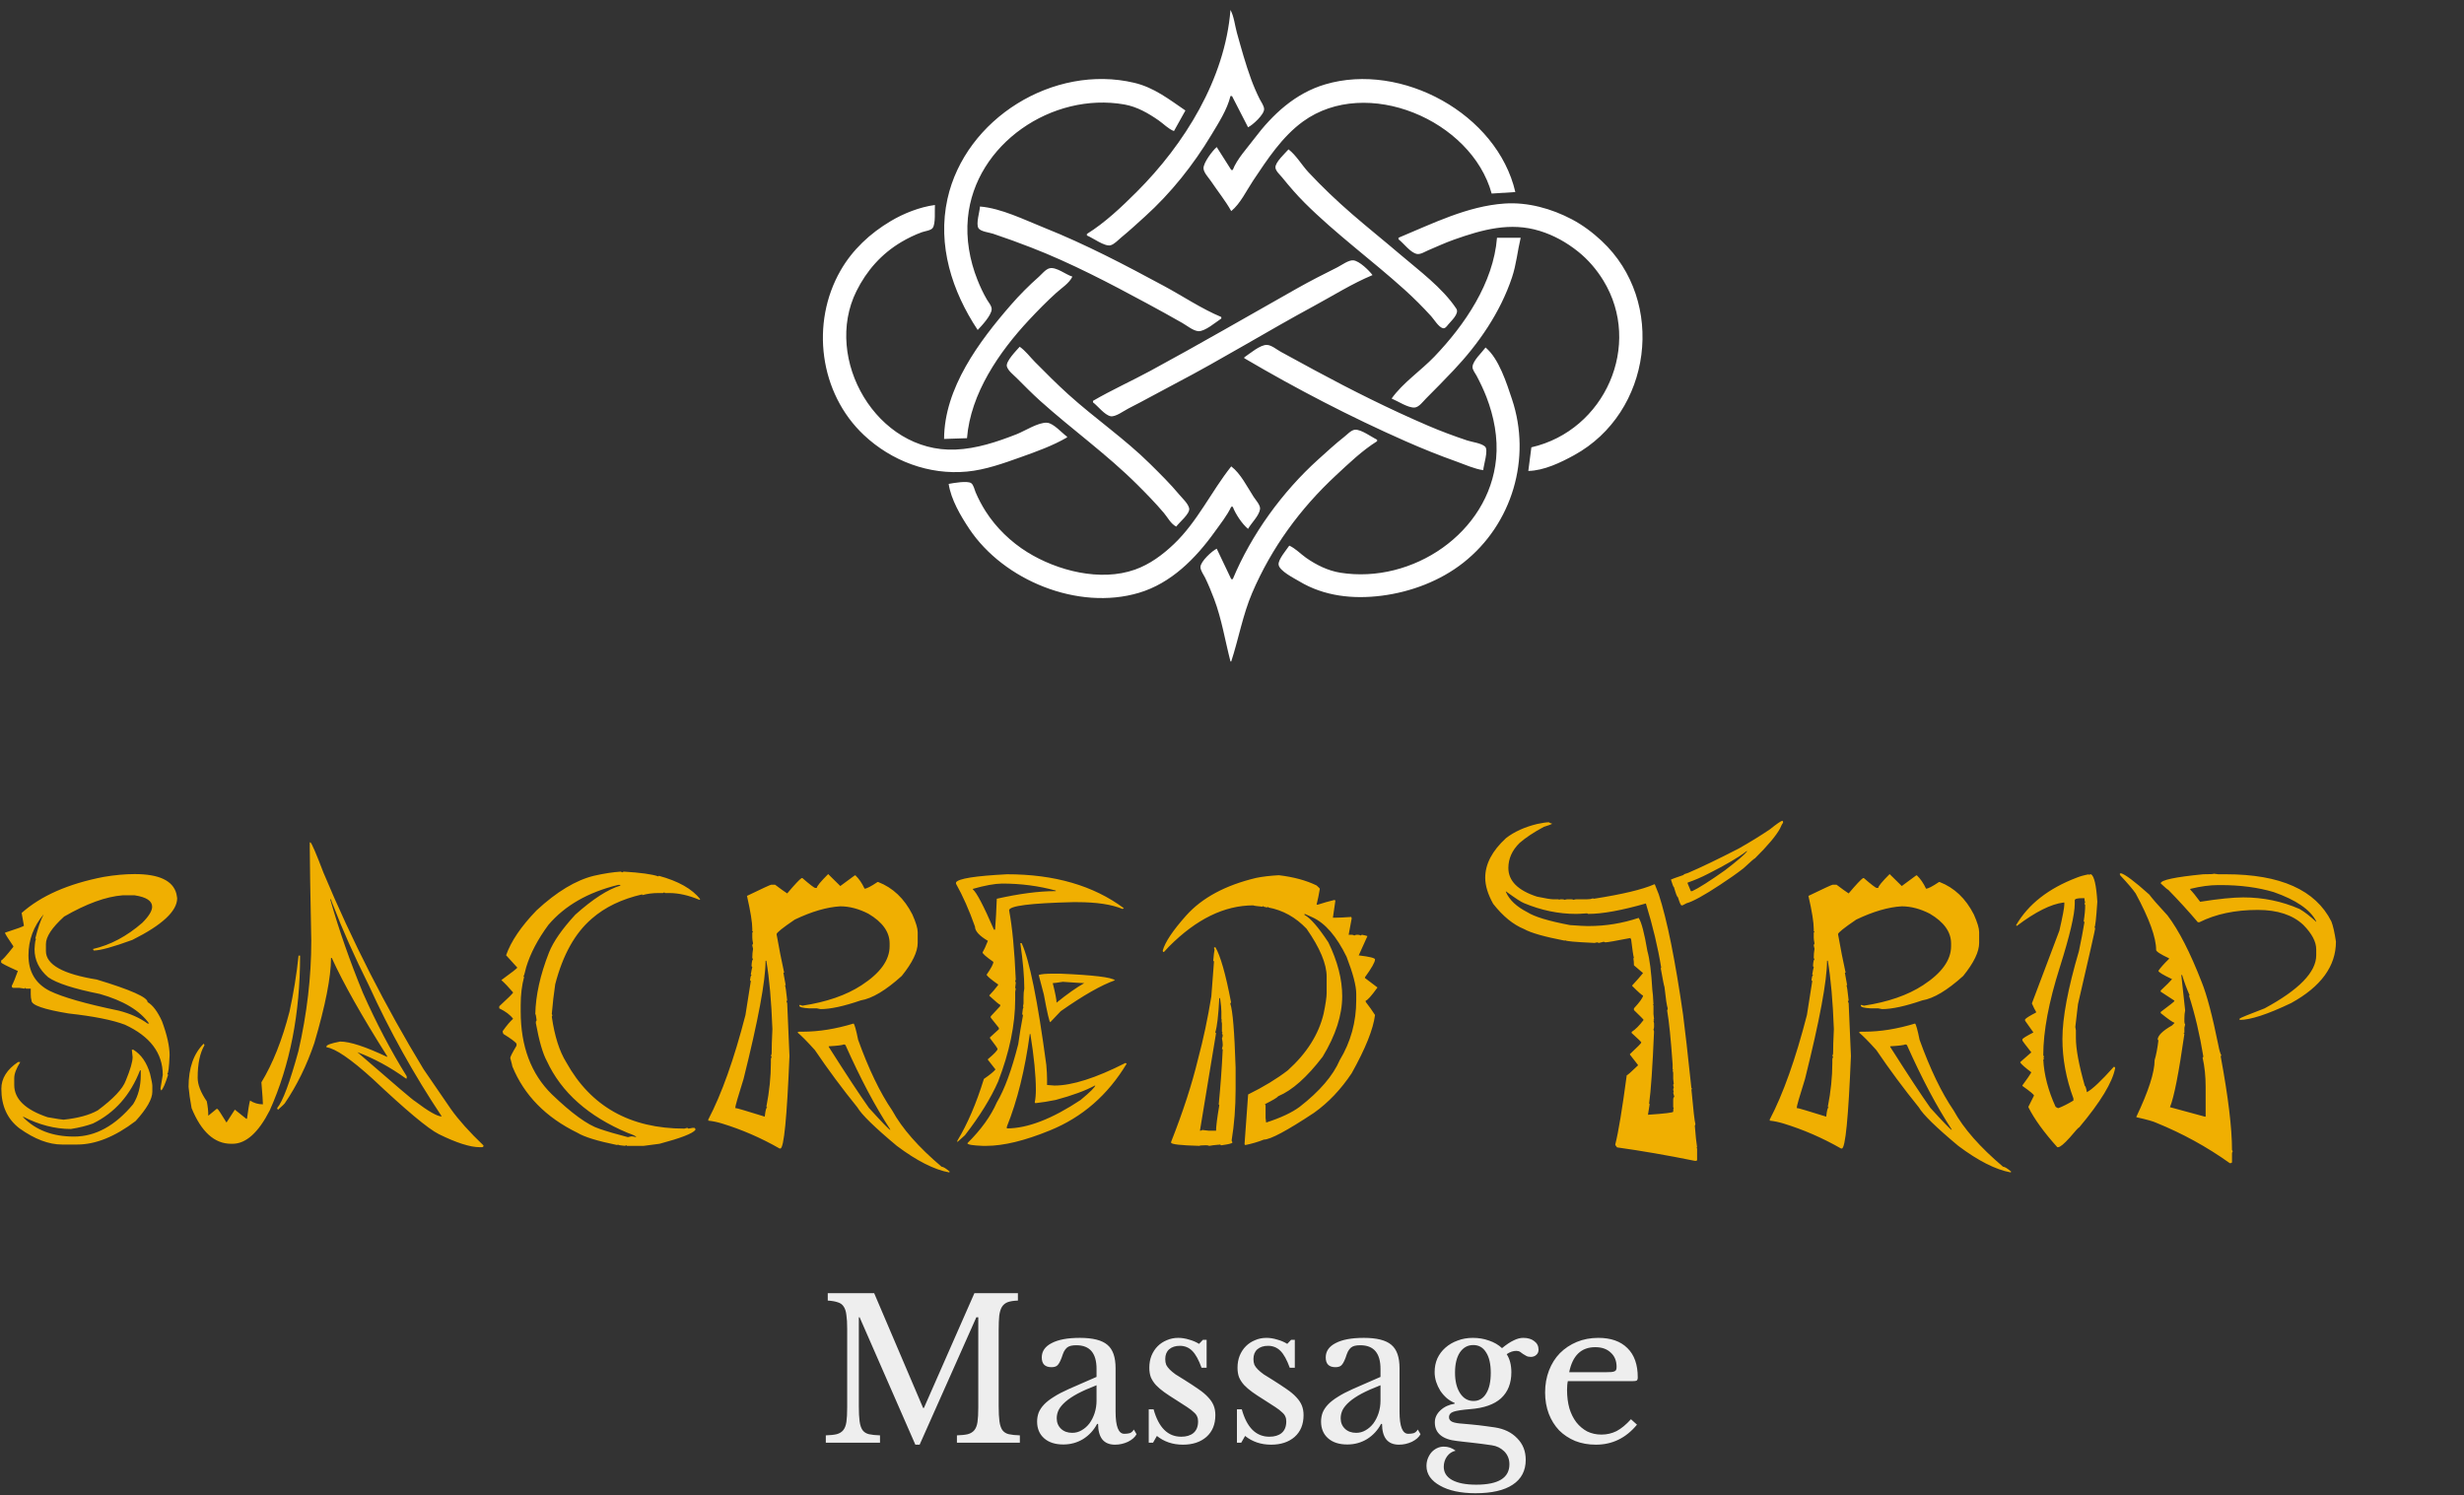
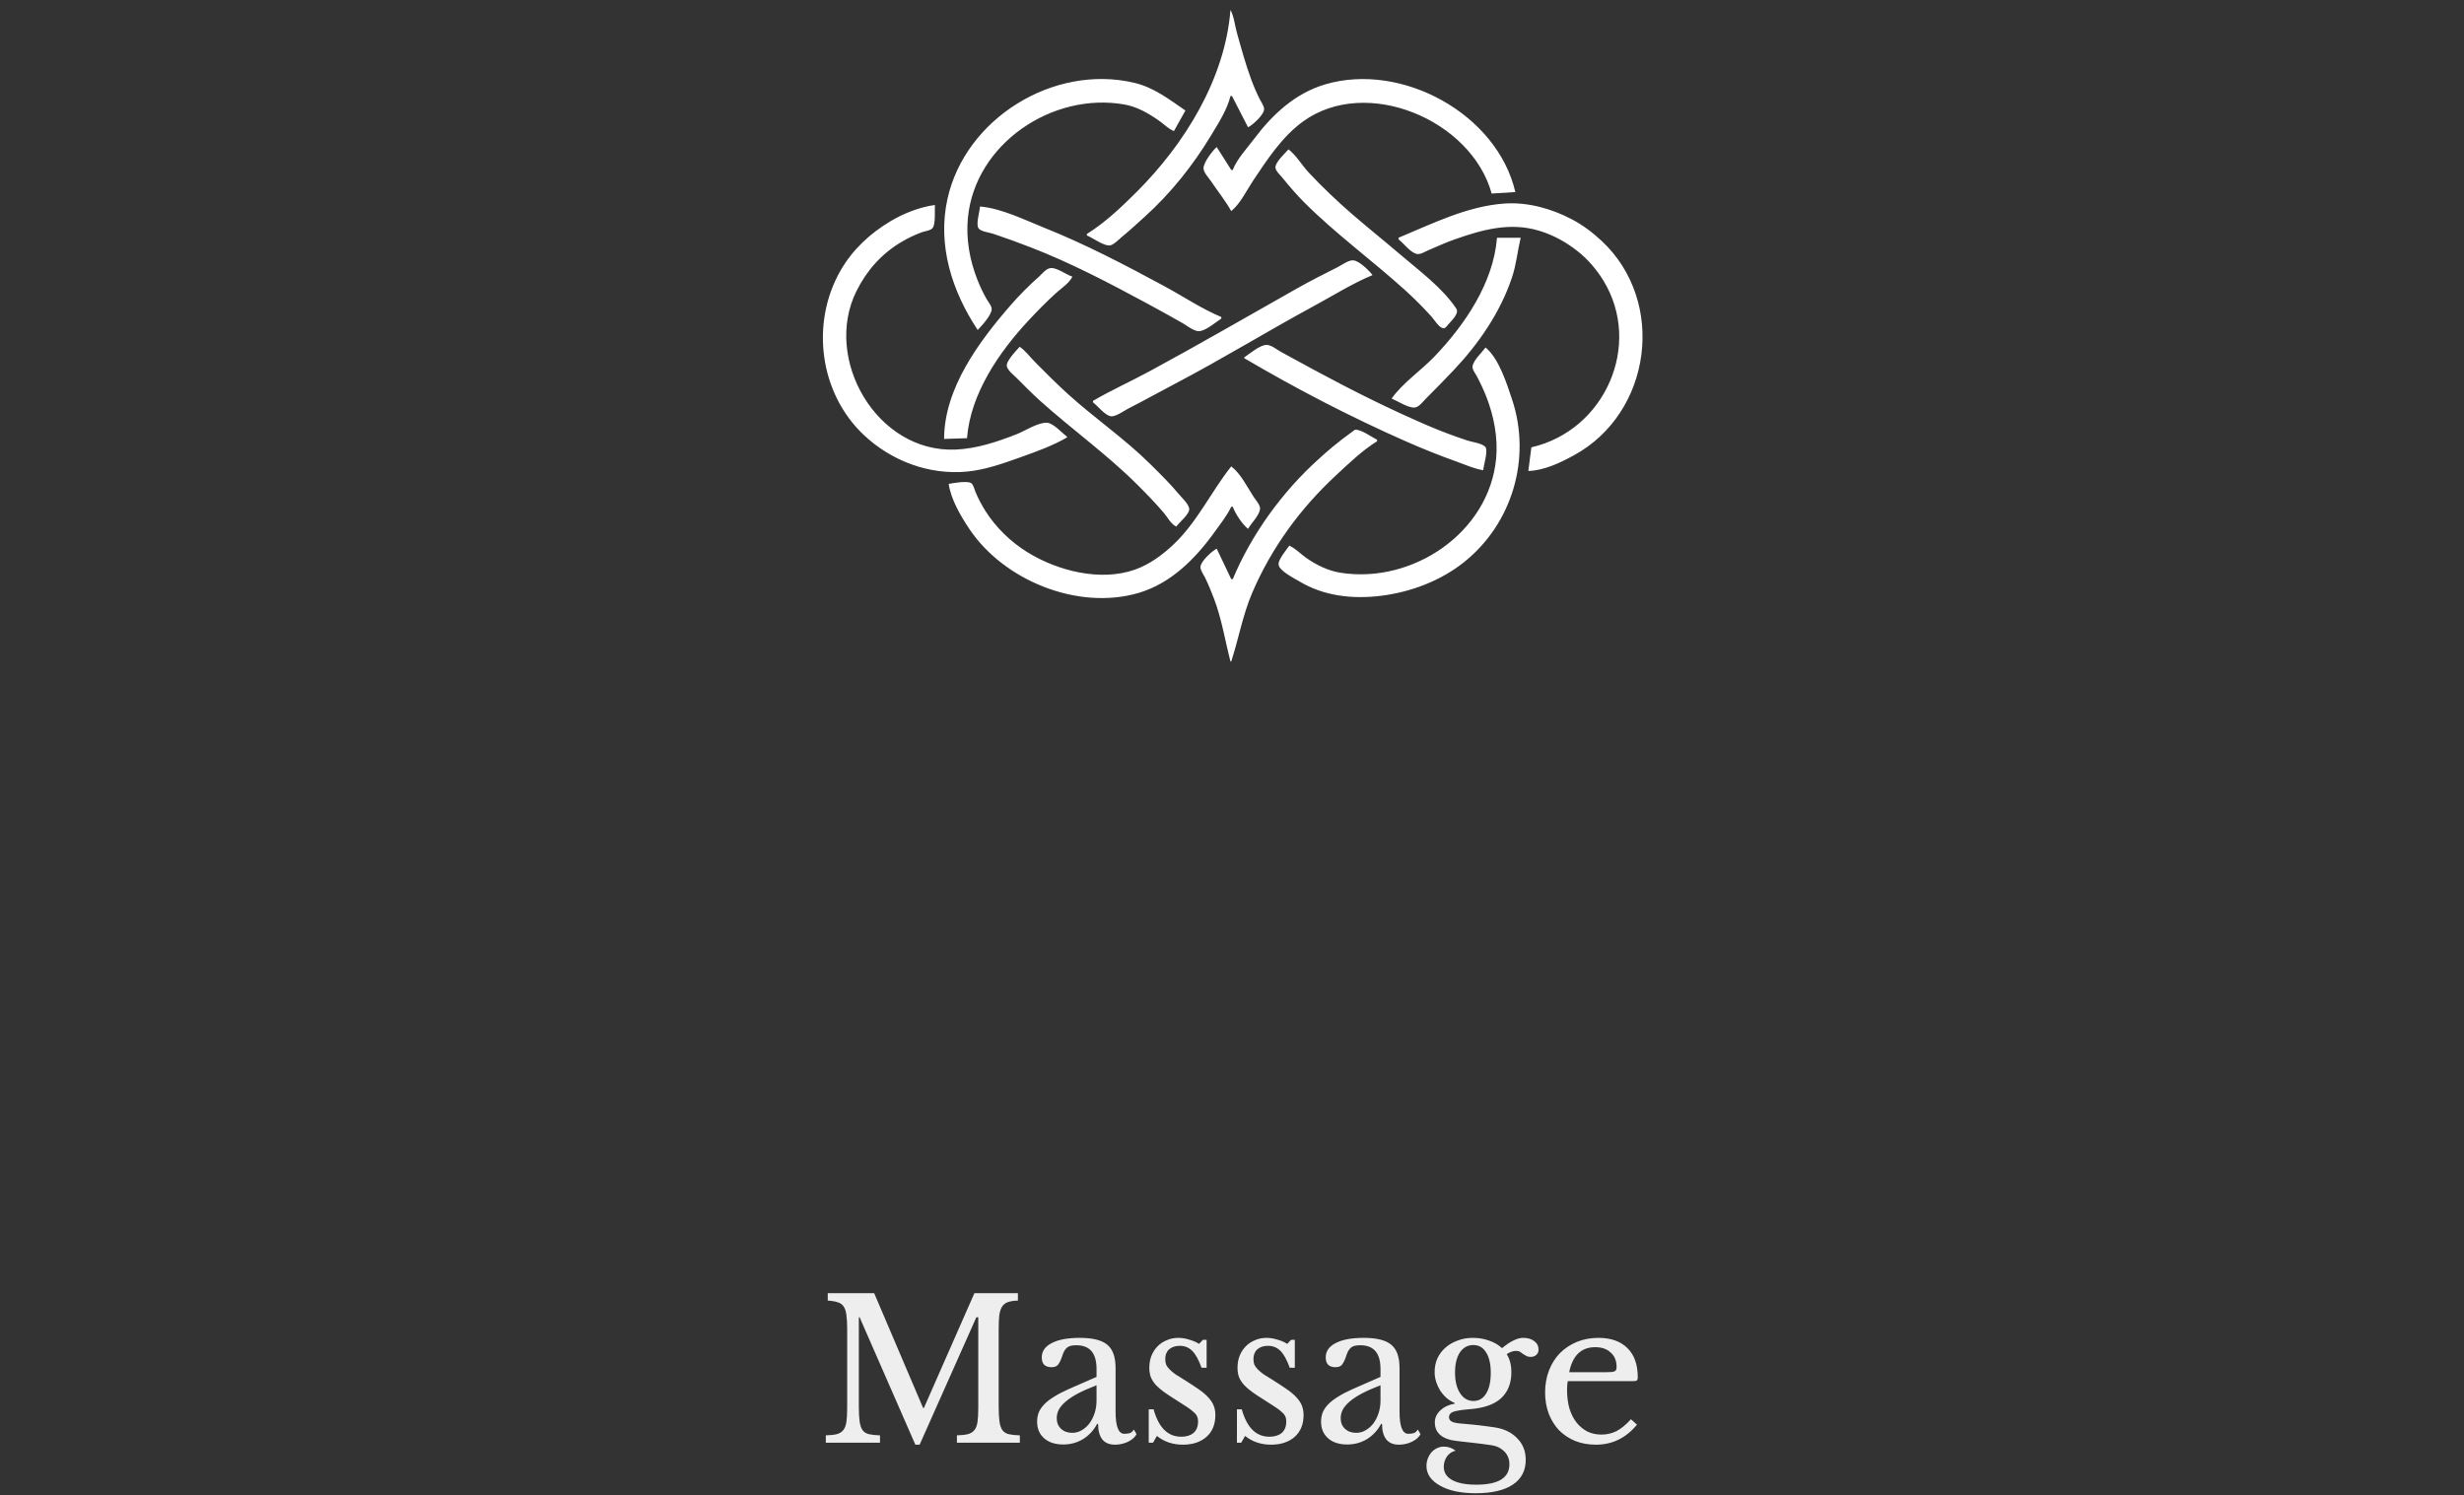
<svg xmlns="http://www.w3.org/2000/svg" width="888" height="539" viewBox="0 0 888 539" fill="none">
  <rect x="0" y="0" width="888" height="539" fill="#333333" stroke="none" />
-   <path d="M443.45 3.571C441.478 28.493 426.897 51.95 409.596 69.215C404.195 74.605 398.217 80.275 391.706 84.322V84.871C393.736 85.657 398.143 88.98 400.239 88.4C401.621 88.017 403.003 86.469 404.092 85.579C407.036 83.17 409.805 80.596 412.624 78.051C422.022 69.565 430.053 59.453 436.569 48.615C439.126 44.362 442.291 39.475 443.45 34.608H444L449.78 45.869C451.436 45.096 455.663 41.262 455.573 39.277C455.52 38.104 454.491 36.736 453.976 35.706C452.818 33.392 451.788 30.995 450.895 28.565C448.875 23.065 447.339 17.45 445.768 11.811C445.033 9.17 444.748 5.991 443.45 3.571ZM352.349 118.929C353.818 117.411 357.27 113.67 357.387 111.514C357.453 110.296 356.239 108.942 355.655 107.943C354.322 105.665 353.212 103.25 352.239 100.802C349.46 93.811 348.097 86.073 348.817 78.554C351.375 51.845 379.249 33.097 405.193 37.652C409.774 38.456 413.808 40.793 417.578 43.404C419.387 44.657 421.017 46.445 423.083 47.242L427.211 39.826C421.31 35.8 415.91 31.529 408.771 29.843C379.694 22.979 347.849 42.764 341.456 71.687C337.762 88.402 343.078 104.948 352.349 118.929ZM444.275 61.25H443.725L438.495 53.01C437 54.247 433.641 58.682 433.733 60.701C433.804 62.25 435.644 64.123 436.477 65.37C438.853 68.927 441.641 72.351 443.725 76.082C447.017 73.407 449.271 68.602 451.615 65.095C456.71 57.472 462.068 49.247 469.596 43.788C492.44 27.226 530.307 43.234 537.578 69.765L546.11 69.215C539.568 41.01 505.097 22.262 477.578 30.411C466.814 33.599 458.628 41.193 452.017 49.989C449.459 53.391 445.809 57.272 444.275 61.25ZM464.367 53.834C463.175 55.2 459.491 58.528 459.654 60.426C459.762 61.678 461.358 63.066 462.111 63.997C464.644 67.129 467.295 70.214 470.147 73.061C481.402 84.297 494.394 93.757 506.202 104.419C509.512 107.408 512.793 110.682 515.788 113.985C516.816 115.119 518.449 117.879 519.97 118.285C520.815 118.511 521.437 117.559 521.889 117.005C522.978 115.672 526.018 113.019 524.835 111.239C519.839 103.714 511.361 97.48 504.55 91.663C498.812 86.762 492.915 82.046 487.211 77.103C481.724 72.347 476.499 67.379 471.547 62.074C469.143 59.497 467.152 55.966 464.367 53.834ZM504 85.695V86.244C505.905 87.693 508.224 91.003 510.606 91.525C511.885 91.806 513.596 90.69 514.734 90.205C517.829 88.888 520.919 87.459 524.092 86.339C534.241 82.756 544.274 79.943 554.917 83.23C560 84.8 564.528 87.336 568.679 90.64C572.306 93.527 575.394 97.134 577.814 101.076C592.062 124.29 578.43 155.156 551.89 161.228L550.789 169.742C556.447 169.625 562.449 166.72 567.303 164.058C595.283 148.715 600.625 108.687 577.211 86.818C574.005 83.823 570.369 81.093 566.477 79.043C559.169 75.192 550.58 72.791 542.257 73.36C528.761 74.283 516.26 80.608 504 85.695ZM384.55 157.657V157.382C382.683 156.044 379.711 152.575 377.394 152.372C374.3 152.102 369.272 155.371 366.385 156.503C359.354 159.26 351.983 161.72 344.367 162.041C315.975 163.236 296.5 129.358 308.655 104.922C312.336 97.521 317.669 91.483 324.826 87.234C327.165 85.845 329.697 84.617 332.257 83.689C333.286 83.315 335.408 83.091 336.102 82.199C337.266 80.703 336.784 75.806 336.936 73.885C331.457 74.621 325.7 76.894 320.972 79.708C313.565 84.116 307.236 89.989 302.925 97.506C292.06 116.449 295.275 141.694 311.34 156.809C321.253 166.134 334.832 171.273 348.495 169.97C355.243 169.327 361.699 166.972 368.037 164.714C373.594 162.733 379.442 160.632 384.55 157.657ZM353.174 74.434C353.095 76.282 351.629 80.681 352.642 82.259C353.422 83.473 356.549 83.797 357.853 84.23C362.488 85.771 367.061 87.448 371.615 89.214C386.052 94.812 399.848 102.059 413.45 109.401C417.693 111.692 421.919 114.03 426.11 116.416C427.701 117.322 430.033 119.248 431.89 119.367C434.216 119.515 438.238 116.07 440.147 114.809V114.26C433.021 111.284 426.301 106.752 419.505 103.084C405.423 95.483 391.174 88.01 376.294 82.07C369.193 79.235 360.869 75.061 353.174 74.434ZM539.505 85.695C538.218 101.966 527.9 117.088 516.925 128.543C512.136 133.54 505.486 138.036 501.523 143.649C503.751 144.562 507.364 147.01 509.78 146.891C511.357 146.813 512.887 144.668 513.908 143.649C517.264 140.3 520.571 136.927 523.826 133.487C532.925 123.871 540.698 112.592 544.911 99.978C546.481 95.278 546.897 90.46 548.037 85.695H539.505ZM393.908 144.473V145.022C395.676 146.362 398.054 149.556 400.239 150.017C401.952 150.378 405.067 148.049 406.569 147.287C412.312 144.373 417.928 141.212 423.633 138.226C440.489 129.403 456.716 119.383 473.45 110.33C480.407 106.566 487.33 102.192 494.642 99.154C493.412 97.486 489.92 94.072 487.761 93.837C486.029 93.648 483.491 95.586 481.982 96.339C477.081 98.784 472.164 101.292 467.394 103.981C449.803 113.899 432.314 124.066 414.55 133.676C407.743 137.359 400.588 140.582 393.908 144.473ZM340.238 158.206L348.495 157.932C349.769 141.82 360.112 126.824 370.814 115.359C373.957 111.992 377.278 108.605 380.697 105.518C382.596 103.803 385.381 102.047 386.477 99.703C384.215 99.053 380.616 96.076 378.22 96.7C376.785 97.074 375.45 98.828 374.367 99.781C370.864 102.864 367.403 106.347 364.342 109.866C352.918 122.994 340.289 139.879 340.238 158.206ZM448.404 128.817V129.092C467.099 140.095 486.629 150.234 506.477 158.992C512.537 161.666 518.676 164.145 524.917 166.362C528.017 167.463 531.286 168.986 534.55 169.468C534.624 167.747 536.511 162.195 535.209 160.977C533.835 159.691 530.546 159.346 528.771 158.756C524.031 157.179 519.325 155.429 514.734 153.46C500.72 147.447 487.14 140.643 473.725 133.402L461.615 126.81C460.197 126.043 458.299 124.427 456.661 124.315C454.24 124.149 450.344 127.512 448.404 128.817ZM367.486 124.972C366.345 126.288 362.331 130.298 362.874 132.113C363.336 133.662 365.282 135.132 366.385 136.233C369.194 139.037 371.965 141.868 374.917 144.52C386.358 154.795 398.977 163.814 409.872 174.686C413.179 177.987 416.407 181.282 419.429 184.849C420.798 186.464 421.972 188.85 423.908 189.793C424.962 188.282 428.971 185.127 428.564 183.201C428.202 181.486 426.081 179.57 424.987 178.257C421.725 174.342 418.157 170.846 414.55 167.27C405.41 158.207 394.652 150.849 385.101 142.229C380.923 138.459 376.952 134.465 372.992 130.465C371.168 128.623 369.624 126.475 367.486 124.972ZM535.376 125.247C534.087 127.038 530.914 129.879 530.685 132.113C530.569 133.238 531.636 134.468 532.134 135.409C533.458 137.913 534.681 140.459 535.703 143.1C538.415 150.107 539.903 157.819 539.183 165.348C536.624 192.067 509 210.539 483.083 206.427C478.599 205.715 474.378 203.627 470.697 201.044C468.697 199.641 466.878 197.654 464.642 196.659C463.643 198.166 460.563 201.691 460.795 203.525C461.082 205.796 466.417 208.426 468.22 209.512C477.202 214.925 487.668 216.018 497.945 214.708C508.463 213.369 519.037 209.387 527.394 202.794C545.043 188.871 552.002 165.134 544.918 143.924C542.991 138.156 540.208 129.232 535.376 125.247ZM444.275 208.744H443.725L438.495 197.758C436.807 198.56 432.68 202.349 432.634 204.35C432.606 205.602 433.765 207.101 434.296 208.195C435.508 210.694 436.571 213.288 437.553 215.886C440.33 223.234 441.492 230.855 443.45 238.408H443.725C446.382 230.259 447.891 221.582 451.273 213.688C458.215 197.489 468.537 183.347 481.431 171.366C486.062 167.062 490.905 162.39 496.294 159.03V158.481C494.274 157.526 490.543 154.701 488.312 154.884C486.961 154.995 485.478 156.638 484.459 157.44C481.208 159.999 478.17 162.809 475.101 165.576C462.131 177.266 451.008 192.606 444.275 208.744ZM443.725 168.094C436.523 177.157 431.557 188.006 423.078 196.085C419.021 199.952 414.379 203.404 409.046 205.298C396.585 209.723 381.043 205.727 370.239 199.014C364.283 195.315 358.995 190.214 355.221 184.299C353.821 182.105 352.629 179.819 351.6 177.433C351.198 176.5 350.876 174.747 350.006 174.145C348.635 173.195 343.539 174.106 341.89 174.411C342.719 180.017 346.221 185.975 349.321 190.617C361.729 209.198 388.483 220.173 410.422 213.679C422.044 210.238 430.869 201.307 437.75 191.715C439.812 188.84 442.207 185.853 443.725 182.651H444.275C445.265 185.259 447.627 188.841 449.78 190.617C450.948 188.523 453.803 185.876 454.111 183.475C454.289 182.091 452.517 180.181 451.801 179.081C449.47 175.5 447.162 170.719 443.725 168.094Z" fill="white" />
-   <path d="M48.541 315.041C57.337 315.041 62.35 317.411 63.58 322.15L63.853 323.723C63.853 328.371 58.476 333.384 47.721 338.762C40.748 341.314 36.1 342.59 33.775 342.59L33.502 342.043C39.745 340.63 45.67 337.486 51.275 332.609C53.645 330.24 54.83 328.303 54.83 326.799C54.83 324.702 52.734 323.335 48.541 322.697H44.166C38.196 323.153 31.178 325.705 23.111 330.354C18.736 334.318 16.549 337.622 16.549 340.266V342.795C16.549 347.671 22.656 351.089 34.869 353.049C47.083 356.74 53.19 359.452 53.19 361.184C55.058 362.277 56.79 364.579 58.385 368.088C60.208 373.01 61.119 377.089 61.119 380.324C60.937 384.745 60.663 386.955 60.299 386.955L60.572 387.434C59.57 390.624 58.749 392.492 58.111 393.039C57.929 392.72 57.838 392.469 57.838 392.287L58.658 387.434C58.658 379.549 54.101 373.511 44.986 369.318C40.52 367.632 33.775 366.288 24.752 365.285C15.82 363.827 11.354 362.277 11.354 360.637C11.171 359.999 11.08 359.247 11.08 358.381V356.33H9.439C9.257 356.33 9.166 356.239 9.166 356.057C8.984 356.057 8.893 356.148 8.893 356.33L6.979 356.057H4.791C4.426 356.057 4.244 355.806 4.244 355.305C4.791 354.302 5.52 352.525 6.432 349.973C2.467 348.195 0.462 347.17 0.416 346.896V346.145C0.781 346.145 2.239 344.527 4.791 341.291V341.018C2.786 338.101 1.783 336.483 1.783 336.164C6.295 334.706 8.574 333.863 8.619 333.635L7.799 329.055C14.771 322.857 24.615 318.527 37.33 316.066C41.34 315.383 45.078 315.041 48.541 315.041ZM10.26 344.299C10.26 350.269 12.812 354.553 17.916 357.15C22.61 359.429 30.904 361.799 42.799 364.26C46.9 365.308 50.364 366.857 53.19 368.908H53.736C50.41 364.214 44.485 360.66 35.963 358.244C26.62 356.376 20.422 354.37 17.369 352.229C14.088 349.403 12.447 346.031 12.447 342.111C12.584 339.742 12.766 338.557 12.994 338.557C12.994 338.374 12.903 338.283 12.721 338.283C13.587 334.683 14.589 331.766 15.729 329.533C12.083 333.908 10.26 338.83 10.26 344.299ZM47.516 378.342H48.062C50.888 380.074 52.893 382.967 54.078 387.023C54.625 389.302 54.898 390.738 54.898 391.33V393.518C54.898 396.115 52.893 399.624 48.883 404.045C41.454 409.696 34.436 412.521 27.828 412.521H22.359C17.574 412.521 12.47 410.585 7.047 406.711C2.672 403.384 0.484 398.622 0.484 392.424C0.484 388.687 2.49 385.474 6.5 382.785H7.32C5.862 385.109 5.133 387.046 5.133 388.596V391.057C5.133 396.115 9.143 399.989 17.164 402.678C20.537 403.27 22.451 403.566 22.906 403.566C28.102 403.02 32.203 401.903 35.211 400.217C40.862 396.024 44.234 392.447 45.328 389.484C46.969 385.52 47.789 382.694 47.789 381.008C47.789 380.734 47.698 379.846 47.516 378.342ZM50.455 385.793C46.992 394.725 41.34 401.105 33.502 404.934C31.314 405.754 28.671 406.415 25.572 406.916C19.83 406.916 14.088 405.435 8.346 402.473V402.678C12.857 407.326 18.964 409.65 26.666 409.65C34.413 409.65 41.523 405.754 47.994 397.961C49.817 395.044 50.728 391.558 50.728 387.502V385.793H50.455ZM111.637 303.625H111.91C112.457 304.172 114.007 307.795 116.559 314.494C126.904 339.195 138.935 362.824 152.652 385.383L162.496 399.738C165.276 403.658 169.195 408.033 174.254 412.863C174.254 413.273 174.072 413.479 173.707 413.479H172.887C169.423 413.479 164.501 411.906 158.121 408.762C154.247 406.802 146.318 400.171 134.332 388.869C126.448 381.714 120.888 377.909 117.652 377.453V377.18C117.652 376.633 119.293 376.04 122.574 375.402C126.083 375.402 131.734 377.248 139.527 380.939V380.666C130.367 366.174 123.714 354.37 119.566 345.256H119.293C119.293 352.137 117.288 362.368 113.277 375.949C110.543 384.016 106.988 391.262 102.613 397.688C102.613 397.779 101.793 398.553 100.152 400.012L99.879 399.396C101.884 397.027 104.436 390.191 107.535 378.889C110.634 365.399 112.184 352.137 112.184 339.104C111.819 320.829 111.637 309.686 111.637 305.676V303.625ZM119.088 324.133V324.406C122.187 335.253 126.083 346.395 130.777 357.834C135.608 368.726 140.872 378.752 146.568 387.912V388.732H146.295C140.689 384.676 134.856 381.509 128.795 379.23C142.33 390.988 149.234 396.867 149.508 396.867C154.384 400.559 157.62 402.404 159.215 402.404C149.143 387.274 140.393 371.551 132.965 355.236C127.633 344.527 123.326 334.865 120.045 326.252C119.589 325.249 119.361 324.543 119.361 324.133H119.088ZM107.604 344.436H108.15C108.15 365.354 104.505 383.947 97.213 400.217C93.111 408.238 88.645 412.248 83.814 412.248H83.268C77.297 412.248 72.558 407.964 69.049 399.396C68.502 396.434 68.137 393.882 67.955 391.74C67.955 384.95 69.778 379.755 73.424 376.154L73.697 376.701C72.057 379.481 71.236 383.4 71.236 388.459C71.236 390.92 72.33 393.745 74.518 396.936C74.882 398.713 75.064 400.445 75.064 402.131L78.072 399.67H78.346C78.528 399.67 79.622 401.311 81.627 404.592L84.635 399.943L88.736 403.225H89.01C89.42 400.035 89.784 397.847 90.103 396.662C91.516 397.574 93.066 398.029 94.752 398.029C94.752 397.118 94.57 394.475 94.205 390.1C98.307 383.355 101.679 374.878 104.322 364.67C105.781 358.062 106.874 351.317 107.604 344.436ZM223.746 314.152L224.225 314.426L224.771 314.152C230.833 314.517 234.98 315.087 237.213 315.861C237.35 315.861 237.418 315.793 237.418 315.656C244.482 317.57 249.472 320.396 252.389 324.133C252.206 324.133 252.115 324.201 252.115 324.338C248.196 322.697 244.55 321.877 241.178 321.877H239.674C239.537 321.877 239.469 321.786 239.469 321.604L238.922 321.877H237.213C235.208 321.877 233.294 322.128 231.471 322.629V322.355C224.088 324.042 218.027 326.958 213.287 331.105C207.226 336.301 202.828 344.185 200.094 354.758C199.592 358.13 199.182 361.685 198.863 365.422L199.068 365.969L198.863 366.447C199.866 373.42 201.598 378.889 204.059 382.854C212.9 398.804 227.096 406.779 246.646 406.779L247.672 406.506L248.15 406.779L249.654 406.506H250.133C250.452 406.551 250.611 406.734 250.611 407.053V407.258C249.563 408.579 245.257 410.243 237.691 412.248C237.464 412.248 235.549 412.499 231.949 413H226.002C225.82 413 225.729 412.909 225.729 412.727L225.25 413C223.564 412.863 222.721 412.704 222.721 412.521C222.584 412.521 222.516 412.59 222.516 412.727C215.361 411.268 210.553 409.787 208.092 408.283C196.699 402.723 188.883 394.748 184.645 384.357C184.645 384.175 184.394 383.173 183.893 381.35C183.893 380.894 184.645 379.413 186.148 376.906V376.154C185.647 375.471 184.075 374.309 181.432 372.668C181.249 372.395 181.158 372.053 181.158 371.643C182.662 369.546 183.915 368.065 184.918 367.199C183.87 365.786 182.206 364.533 179.928 363.439V362.688C183.255 359.634 184.918 357.971 184.918 357.697C183.323 355.829 181.91 354.348 180.68 353.254C184.508 350.474 186.422 348.97 186.422 348.742L182.389 344.299C184.166 339.24 187.835 333.84 193.395 328.098C200.641 321.398 207.522 317.251 214.039 315.656C217.639 314.836 220.875 314.335 223.746 314.152ZM188.678 351.818C188.678 352.001 188.746 352.092 188.883 352.092C188.062 355.145 187.652 358.54 187.652 362.277V364.533C187.652 377.111 191.389 387.069 198.863 394.406C206.064 401.333 211.783 405.48 216.021 406.848C218.938 407.85 222.356 408.853 226.275 409.855L227.506 409.582H227.984L229.283 409.855C229.283 409.536 228.281 409.035 226.275 408.352C212.057 402.382 202.327 393.745 197.086 382.443C195.628 379.8 194.306 375.243 193.121 368.771V368.225L193.395 367.746C193.212 366.242 193.053 365.49 192.916 365.49C193.053 358.745 194.693 351.363 197.838 343.342C199.387 339.423 202.555 334.865 207.34 329.67C213.674 324.019 219.075 320.533 223.541 319.211V318.938H222.789C211.943 321.581 203.557 326.389 197.633 333.361C193.805 338.557 191.139 343.638 189.635 348.605C189.133 350.747 188.814 351.818 188.678 351.818ZM298.463 315.041L302.838 319.348L308.033 315.52H308.307C309.583 316.75 310.676 318.345 311.588 320.305C312.317 320.305 313.867 319.507 316.236 317.912H316.51C321.796 319.963 325.898 323.859 328.814 329.602C330.09 332.473 330.729 334.592 330.729 335.959V339.855C330.729 343.046 328.814 347.01 324.986 351.75C319.244 356.945 314.322 359.885 310.221 360.568C304.114 362.665 299.283 363.713 295.729 363.713L294.361 363.439H291.627C289.257 363.303 288.072 362.984 288.072 362.482V362.209C288.482 362.209 288.847 362.3 289.166 362.482C297.87 361.161 304.98 358.7 310.494 355.1C317.239 350.725 320.611 346.031 320.611 341.018V340.061C320.611 335.913 318.059 332.336 312.955 329.328C309.492 327.551 306.119 326.662 302.838 326.662C298.007 326.936 292.538 328.531 286.432 331.447C282.057 334.41 279.869 336.164 279.869 336.711C280.781 341.861 281.692 346.486 282.604 350.588H282.33L283.15 355.1H282.877C283.059 355.282 283.333 357.105 283.697 360.568C283.697 360.705 283.606 360.773 283.424 360.773C283.424 360.956 283.515 361.206 283.697 361.525L284.518 380.598C283.606 402.837 282.512 413.957 281.236 413.957H280.963C274.264 410.129 267.337 407.121 260.182 404.934C258.541 404.432 256.9 404.09 255.26 403.908V403.498C260.09 394.292 264.557 381.737 268.658 365.832L270.572 353.664C270.572 353.482 270.481 353.391 270.299 353.391C270.436 352.115 270.618 351.477 270.846 351.477C270.846 351.34 270.755 351.271 270.572 351.271C270.8 349.859 270.982 348.97 271.119 348.605L270.846 348.195C270.937 346.6 271.119 345.803 271.393 345.803L271.119 345.256V345.119C271.119 344.071 271.21 343.023 271.393 341.975L271.119 340.744C271.119 340.607 271.21 340.38 271.393 340.061C271.21 339.195 271.119 338.488 271.119 337.941V336.232C271.119 336.05 271.21 335.959 271.393 335.959L271.119 335.549V334.797C271.119 332.473 270.481 328.508 269.205 322.902C274.765 320.214 277.682 318.869 277.955 318.869H279.322C281.191 320.282 282.649 321.33 283.697 322.014C286.386 318.824 288.118 316.978 288.893 316.477H289.166C291.9 318.846 293.45 320.031 293.814 320.031H294.361C294.361 319.439 295.729 317.775 298.463 315.041ZM275.904 346.281C275.904 353.482 273.261 367.678 267.975 388.869C265.969 395.204 264.967 398.713 264.967 399.396H265.24C265.559 399.396 269.023 400.422 275.631 402.473V402.268C275.859 400.217 276.132 399.191 276.451 399.191C276.451 399.055 276.36 398.986 276.178 398.986C277.271 393.381 277.818 388.072 277.818 383.059V381.896C277.818 381.532 277.91 381.213 278.092 380.939C278.092 380.757 278.001 380.666 277.818 380.666L278.092 379.777C278.092 377.59 278.183 374.628 278.365 370.891C278.001 360.91 277.271 352.707 276.178 346.281H275.904ZM307.623 368.908C307.988 369.227 308.535 371.187 309.264 374.787C313.092 385.406 317.193 393.905 321.568 400.285C325.077 406.711 331.002 413.456 339.342 420.52C339.934 420.52 340.937 421.135 342.35 422.365C342.167 422.365 342.076 422.434 342.076 422.57C336.653 421.568 330.364 418.378 323.209 413C315.234 406.346 310.494 401.721 308.99 399.123C303.567 392.424 298.463 385.542 293.678 378.479C290.852 375.334 288.756 373.215 287.389 372.121L287.936 371.848H289.303C295.09 371.848 301.197 370.868 307.623 368.908ZM298.668 377.111V377.316C305.003 387.297 309.833 394.634 313.16 399.328C317.763 404.387 320.315 407.03 320.816 407.258V407.053C315.484 398.941 310.107 388.801 304.684 376.633L304.137 376.428C303.681 376.701 301.858 376.929 298.668 377.111ZM362.926 315.109C380.016 315.109 394.052 319.188 405.035 327.346L404.557 327.619C400.637 325.979 395.169 325.158 388.15 325.158H386.646C371.334 325.523 363.678 326.503 363.678 328.098C364.817 334.159 365.615 342.476 366.07 353.049L365.865 353.596C366.002 353.915 366.07 354.143 366.07 354.279L365.865 355.988C365.865 356.171 365.934 356.262 366.07 356.262L365.865 357.492V360.158C365.865 369.318 363.814 379.208 359.713 389.826C357.07 395.842 353.082 402.29 347.75 409.172L345.016 411.633V411.154C348.661 405.139 351.852 397.71 354.586 388.869C356.773 387.365 358.163 386.226 358.756 385.451L356.021 381.965V381.76C358.346 379.8 359.508 378.57 359.508 378.068C359.508 377.84 358.596 376.542 356.773 374.172V373.898L359.986 370.959V370.48L357.047 366.789V366.311L360.465 362.619V362.141C360.191 362.141 358.893 361.07 356.568 358.928V358.723C357.617 357.629 358.665 356.398 359.713 355.031V354.826C357.298 353.14 355.908 351.978 355.543 351.34C357.184 348.97 358.004 347.421 358.004 346.691C355.406 344.868 354.107 343.729 354.107 343.273C354.609 342.453 355.247 341.063 356.021 339.104C352.923 337.281 351.373 335.572 351.373 333.977C349.277 328.052 346.998 322.902 344.537 318.527V318.049C345.266 316.682 351.396 315.702 362.926 315.109ZM350.621 320.578C351.943 321.626 354.472 326.457 358.209 335.07H358.619C358.893 331.516 359.098 327.801 359.234 323.928C367.438 322.105 374.387 321.193 380.084 321.193H380.494V320.988C374.342 319.302 367.893 318.459 361.148 318.459C358.414 318.505 354.905 319.143 350.621 320.373V320.578ZM367.711 339.924H368.189C371.015 346.031 373.977 360.66 377.076 383.811C377.258 385.907 377.35 387.593 377.35 388.869V391.057C378.762 391.193 379.651 391.262 380.016 391.262C386.396 391.262 394.918 388.55 405.582 383.127L406.061 383.332C399.27 394.68 390.019 402.723 378.307 407.463C369.283 411.154 361.65 413 355.406 413H354.176C350.484 412.863 348.639 412.544 348.639 412.043C353.561 407.167 357.092 402.268 359.234 397.346C362.014 392.697 364.589 385.702 366.959 376.359C367.46 372.759 368.03 369.296 368.668 365.969L368.395 365.49C368.531 363.895 368.691 363.098 368.873 363.098C368.873 362.915 368.805 362.824 368.668 362.824L368.873 361.662V359.475C368.873 358.153 368.964 357.105 369.146 356.33C369.146 352.001 368.668 346.532 367.711 339.924ZM379.674 350.93H381.998C393.984 351.431 400.592 352.229 401.822 353.322C396.9 355.054 390.383 358.768 382.271 364.465L378.512 368.43C378.193 368.43 377.418 365.103 376.188 358.449L374.342 351.408C375.162 351.089 376.939 350.93 379.674 350.93ZM379.4 354.348C380.312 357.948 380.768 360.295 380.768 361.389C384.596 358.29 387.923 355.943 390.748 354.348C390.064 354.348 387.49 354.188 383.023 353.869C381.064 354.188 379.856 354.348 379.4 354.348ZM371.129 372.668C369.397 385.565 366.64 396.708 362.857 406.096V406.711C370.286 406.711 379.15 403.293 389.449 396.457C392.958 393.54 394.713 391.786 394.713 391.193C391.295 393.062 386.533 394.816 380.426 396.457C377.965 396.958 375.527 397.346 373.111 397.619C373.111 397.482 373.043 397.414 372.906 397.414C373.18 396.001 373.316 394.452 373.316 392.766C373.316 387.661 372.656 380.962 371.334 372.668H371.129ZM460.885 315.451C466.217 316.089 470.751 317.32 474.488 319.143C475.263 319.826 475.65 320.236 475.65 320.373C475.331 322.333 474.944 324.224 474.488 326.047H474.967C476.926 325.409 478.954 324.839 481.051 324.338C481.051 324.52 481.119 324.611 481.256 324.611L480.367 330.764H481.256C482.577 330.764 484.492 330.673 486.998 330.49L487.135 331.037L486.041 336.916H487.135C487.499 336.916 487.818 337.007 488.092 337.189C488.365 337.007 488.661 336.916 488.98 336.916H489.391C489.755 336.916 490.074 337.007 490.348 337.189L490.826 336.916C491.829 337.098 492.49 337.258 492.809 337.395L489.664 344.367H489.869C493.652 344.823 495.543 345.301 495.543 345.803C495.543 346.76 494.335 348.902 491.92 352.229V352.502L496.432 355.92C494.153 359.064 492.74 360.637 492.193 360.637V361.115C493.469 362.756 494.586 364.328 495.543 365.832C494.905 370.936 492.102 377.932 487.135 386.818C483.215 392.697 478.681 397.46 473.531 401.105C463.824 407.531 457.809 410.744 455.484 410.744C453.434 411.564 451.178 412.225 448.717 412.727C448.717 412.544 448.648 412.453 448.512 412.453L449.811 394.475C455.37 391.74 460.133 388.846 464.098 385.793C470.934 379.641 475.24 372.827 477.018 365.354C477.747 361.844 478.111 359.361 478.111 357.902V352.023C478.111 347.421 475.696 341.656 470.865 334.729C466.9 330.581 462.298 328.029 457.057 327.072V326.799L456.646 327.072C455.735 326.936 455.279 326.776 455.279 326.594C455.097 326.594 455.006 326.662 455.006 326.799C453.001 326.617 451.884 326.457 451.656 326.32C441.266 326.32 431.148 331.265 421.305 341.154L419.459 343.137C419.186 343.137 419.049 342.954 419.049 342.59C419.869 339.582 422.672 335.389 427.457 330.012C433.199 323.586 441.63 319.051 452.75 316.408C454.983 315.952 457.695 315.633 460.885 315.451ZM470.113 329.465V329.738C472.255 330.878 475.126 334.182 478.727 339.65C482.053 346.486 483.717 352.958 483.717 359.064C483.717 365.855 481.37 373.124 476.676 380.871C471.025 388.254 465.693 392.993 460.68 395.09C460.315 395.591 458.72 396.548 455.895 397.961L456.1 398.439V402.951L456.305 404.592C461.546 402.906 465.579 401.014 468.404 398.918C475.605 393.312 480.413 387.707 482.828 382.102C486.793 375.539 488.775 368.339 488.775 360.5V358.176C488.775 355.305 487.613 350.861 485.289 344.846C481.689 337.463 477.587 332.723 472.984 330.627L470.387 329.465H470.113ZM437.984 341.359C439.807 344.367 441.699 350.998 443.658 361.252L443.385 361.73C444.251 364.146 444.889 371.825 445.299 384.768V392.629C445.299 399.1 444.82 405.253 443.863 411.086C444.046 411.405 444.137 411.656 444.137 411.838C443.909 412.157 442.564 412.476 440.104 412.795C439.921 412.795 439.83 412.704 439.83 412.521C437.688 412.704 436.344 412.863 435.797 413C435.523 412.863 435.204 412.795 434.84 412.795H434.156C433.062 412.795 432.424 412.863 432.242 413C425.452 412.818 422.057 412.43 422.057 411.838V411.564C426.34 400.718 429.576 390.76 431.764 381.691C433.678 374.536 435.273 367.017 436.549 359.133L437.506 346.555C437.506 346.418 437.415 346.35 437.232 346.35C437.415 344.162 437.574 342.818 437.711 342.316C437.574 341.997 437.506 341.747 437.506 341.564L437.984 341.359ZM439.42 359.748C439.101 365.992 438.622 370.093 437.984 372.053C437.984 372.235 438.076 372.326 438.258 372.326L432.447 407.531C432.949 407.531 433.199 407.44 433.199 407.258L435.592 407.531H438.258C438.258 405.982 438.645 402.928 439.42 398.371C439.42 398.189 439.352 398.098 439.215 398.098C439.853 391.581 440.331 384.995 440.65 378.342C440.65 378.16 440.559 378.068 440.377 378.068L440.65 376.906V376.428C440.65 375.835 440.559 375.106 440.377 374.24C440.559 373.967 440.65 373.557 440.65 373.01C440.468 372.691 440.377 372.463 440.377 372.326H440.65L440.377 371.848V368.908L440.172 367.746H440.377L440.172 367.268V364.602C440.172 363.645 440.012 362.027 439.693 359.748H439.42ZM642.379 295.832L642.584 296.105V296.584C642.311 296.857 641.946 297.541 641.49 298.635C640.077 301.232 637.07 304.81 632.467 309.367C632.285 309.367 630.895 310.575 628.297 312.99C625.882 314.859 623.102 316.818 619.957 318.869C614.169 322.697 610.113 324.93 607.789 325.568L606.354 326.32H606.012C605.738 326.32 605.305 325.34 604.713 323.381C604.439 323.381 603.961 322.173 603.277 319.758C603.095 319.758 602.73 318.846 602.184 317.023C602.366 316.887 603.87 316.34 606.695 315.383C606.741 315.155 607.288 314.904 608.336 314.631C613.212 312.535 619.319 309.595 626.656 305.812C630.758 303.488 634.495 301.187 637.867 298.908C640.419 296.857 641.923 295.832 642.379 295.832ZM558.023 296.379H558.229C558.548 296.652 558.889 296.789 559.254 296.789V296.994C559.072 297.131 558.115 297.473 556.383 298.02C552.737 299.979 549.82 301.916 547.633 303.83C544.944 306.473 543.6 309.481 543.6 312.854C543.6 317.502 547.04 320.943 553.922 323.176C556.975 323.814 558.935 324.133 559.801 324.133H561.646C561.783 324.133 561.852 324.201 561.852 324.338L562.262 324.133H563.082C563.492 324.133 563.697 324.201 563.697 324.338L564.723 324.133H566.363C566.728 324.133 566.91 324.201 566.91 324.338L567.936 324.133H571.832C572.789 324.133 573.518 324.019 574.02 323.791L574.43 323.928C584.684 322.333 591.93 320.601 596.168 318.732H596.373L597.809 322.355C600.816 331.607 603.733 346.053 606.559 365.695C607.242 370.891 608.245 379.732 609.566 392.219C609.703 392.219 609.771 392.287 609.771 392.424C609.771 392.561 609.703 392.629 609.566 392.629C610.25 400.103 610.729 404.273 611.002 405.139C611.002 405.275 610.934 405.48 610.797 405.754C611.07 409.263 611.344 411.861 611.617 413.547H611.412L611.617 414.025V417.99C611.617 418.264 611.48 418.4 611.207 418.4H610.797C600.908 416.395 591.565 414.777 582.77 413.547L582.154 412.727V412.385C583.248 408.101 584.615 399.829 586.256 387.57C586.484 387.57 587.828 386.385 590.289 384.016V383.811L587.418 380.119V379.914C590.152 377.362 591.52 375.972 591.52 375.744C591.52 375.562 590.357 374.423 588.033 372.326V371.916C589.355 371.096 590.79 369.66 592.34 367.609C592.34 367.473 591.178 366.288 588.854 364.055V363.439C591.041 361.07 592.135 359.52 592.135 358.791C591.816 358.791 590.517 357.652 588.238 355.373V355.168C589.879 353.391 591.178 351.91 592.135 350.725L588.854 347.922C588.854 347.056 588.785 346.19 588.648 345.324H588.854C588.626 344.549 588.284 342.271 587.828 338.488C587.691 338.488 587.623 338.352 587.623 338.078C582.245 339.126 579.215 339.65 578.531 339.65C578.258 339.514 578.053 339.445 577.916 339.445C576.913 339.719 576.367 339.855 576.275 339.855C576.139 339.855 575.934 339.787 575.66 339.65L574.635 339.855C567.617 339.536 564.107 339.217 564.107 338.898C563.971 338.898 563.902 338.944 563.902 339.035C556.565 337.622 551.689 336.232 549.273 334.865C545.354 333.27 541.64 330.24 538.131 325.773C536.217 322.355 535.26 319.211 535.26 316.34C535.26 311.418 537.766 306.656 542.779 302.053C545.742 299.774 549.456 298.088 553.922 296.994C555.882 296.584 557.249 296.379 558.023 296.379ZM608.199 318.117V318.391L609.361 321.193H609.84C612.118 320.145 616.061 317.639 621.666 313.674C625.95 310.393 628.593 308.137 629.596 306.906V306.77H629.459C626.679 308.957 622.031 311.691 615.514 314.973C613.144 316.203 610.706 317.251 608.199 318.117ZM542.711 321.262V321.467C543.941 324.338 546.516 326.776 550.436 328.781C552.988 330.422 558.115 331.971 565.816 333.43C569.007 333.658 571.057 333.771 571.969 333.771H572.584C578.691 333.771 584.684 332.792 590.562 330.832C591.565 332.336 592.613 336.324 593.707 342.795C594.527 345.666 595.12 350.337 595.484 356.809C595.621 357.492 595.758 359.224 595.895 362.004H595.689L595.895 362.346V365.49L596.1 367.336H595.895L596.1 367.746C596.1 367.837 596.031 367.883 595.895 367.883L596.1 368.84V370.07C596.1 370.48 596.031 370.799 595.895 371.027L596.1 371.779C595.553 384.722 594.96 393.381 594.322 397.756C594.322 397.847 594.391 397.893 594.527 397.893L593.912 401.789C599.973 401.379 603.004 401.014 603.004 400.695C603.004 399.829 603.072 399.396 603.209 399.396L603.004 399.055V396.252C603.049 395.66 603.186 395.363 603.414 395.363L603.004 393.859C603.004 393.723 603.072 393.654 603.209 393.654L603.004 392.766C603.004 392.492 603.072 392.242 603.209 392.014L603.004 391.125C603.004 390.852 603.072 390.715 603.209 390.715L603.004 388.869V386.682L602.799 385.725H603.004L602.799 385.383V383.674C602.161 374.514 601.5 368.02 600.816 364.191C600.953 363.964 601.021 363.713 601.021 363.439C600.702 362.528 600.315 359.953 599.859 355.715C599.723 355.487 599.267 353.208 598.492 348.879H598.697C597.512 341.542 595.667 333.794 593.16 325.637C584.41 328.143 577.483 329.396 572.379 329.396L571.969 329.191C570.009 329.328 568.688 329.396 568.004 329.396C561.669 329.396 555.403 328.098 549.205 325.5C548.248 325.135 546.083 323.723 542.711 321.262ZM681.002 315.041L685.377 319.348L690.572 315.52H690.846C692.122 316.75 693.215 318.345 694.127 320.305C694.856 320.305 696.406 319.507 698.775 317.912H699.049C704.335 319.963 708.437 323.859 711.354 329.602C712.63 332.473 713.268 334.592 713.268 335.959V339.855C713.268 343.046 711.354 347.01 707.525 351.75C701.783 356.945 696.861 359.885 692.76 360.568C686.653 362.665 681.822 363.713 678.268 363.713L676.9 363.439H674.166C671.796 363.303 670.611 362.984 670.611 362.482V362.209C671.021 362.209 671.386 362.3 671.705 362.482C680.41 361.161 687.519 358.7 693.033 355.1C699.778 350.725 703.15 346.031 703.15 341.018V340.061C703.15 335.913 700.598 332.336 695.494 329.328C692.031 327.551 688.658 326.662 685.377 326.662C680.546 326.936 675.077 328.531 668.971 331.447C664.596 334.41 662.408 336.164 662.408 336.711C663.32 341.861 664.231 346.486 665.143 350.588H664.869L665.689 355.1H665.416C665.598 355.282 665.872 357.105 666.236 360.568C666.236 360.705 666.145 360.773 665.963 360.773C665.963 360.956 666.054 361.206 666.236 361.525L667.057 380.598C666.145 402.837 665.051 413.957 663.775 413.957H663.502C656.803 410.129 649.876 407.121 642.721 404.934C641.08 404.432 639.439 404.09 637.799 403.908V403.498C642.63 394.292 647.096 381.737 651.197 365.832L653.111 353.664C653.111 353.482 653.02 353.391 652.838 353.391C652.975 352.115 653.157 351.477 653.385 351.477C653.385 351.34 653.294 351.271 653.111 351.271C653.339 349.859 653.521 348.97 653.658 348.605L653.385 348.195C653.476 346.6 653.658 345.803 653.932 345.803L653.658 345.256V345.119C653.658 344.071 653.749 343.023 653.932 341.975L653.658 340.744C653.658 340.607 653.749 340.38 653.932 340.061C653.749 339.195 653.658 338.488 653.658 337.941V336.232C653.658 336.05 653.749 335.959 653.932 335.959L653.658 335.549V334.797C653.658 332.473 653.02 328.508 651.744 322.902C657.304 320.214 660.221 318.869 660.494 318.869H661.861C663.73 320.282 665.188 321.33 666.236 322.014C668.925 318.824 670.657 316.978 671.432 316.477H671.705C674.439 318.846 675.989 320.031 676.354 320.031H676.9C676.9 319.439 678.268 317.775 681.002 315.041ZM658.443 346.281C658.443 353.482 655.8 367.678 650.514 388.869C648.508 395.204 647.506 398.713 647.506 399.396H647.779C648.098 399.396 651.562 400.422 658.17 402.473V402.268C658.398 400.217 658.671 399.191 658.99 399.191C658.99 399.055 658.899 398.986 658.717 398.986C659.811 393.381 660.357 388.072 660.357 383.059V381.896C660.357 381.532 660.449 381.213 660.631 380.939C660.631 380.757 660.54 380.666 660.357 380.666L660.631 379.777C660.631 377.59 660.722 374.628 660.904 370.891C660.54 360.91 659.811 352.707 658.717 346.281H658.443ZM690.162 368.908C690.527 369.227 691.074 371.187 691.803 374.787C695.631 385.406 699.732 393.905 704.107 400.285C707.617 406.711 713.541 413.456 721.881 420.52C722.473 420.52 723.476 421.135 724.889 422.365C724.706 422.365 724.615 422.434 724.615 422.57C719.192 421.568 712.903 418.378 705.748 413C697.773 406.346 693.033 401.721 691.529 399.123C686.106 392.424 681.002 385.542 676.217 378.479C673.391 375.334 671.295 373.215 669.928 372.121L670.475 371.848H671.842C677.63 371.848 683.736 370.868 690.162 368.908ZM681.207 377.111V377.316C687.542 387.297 692.372 394.634 695.699 399.328C700.302 404.387 702.854 407.03 703.355 407.258V407.053C698.023 398.941 692.646 388.801 687.223 376.633L686.676 376.428C686.22 376.701 684.397 376.929 681.207 377.111ZM752.848 315.109V315.383L753.326 315.109H753.6C754.739 315.793 755.491 319.097 755.855 325.021C755.445 331.128 755.104 334.182 754.83 334.182C754.83 334.364 754.921 334.455 755.104 334.455C755.104 334.911 753.03 344.071 748.883 361.936L747.926 370.139L748.131 371.369V374.104C748.131 378.068 749.202 383.833 751.344 391.398C751.572 391.398 751.822 392.15 752.096 393.654C754.055 392.606 757.291 389.553 761.803 384.494C762.122 384.54 762.281 384.699 762.281 384.973C761.324 390.077 757.018 397.186 749.361 406.301C749.133 406.301 747.994 407.531 745.943 409.992C743.847 412.316 742.434 413.479 741.705 413.479H741.432C736.601 408.101 733.137 403.316 731.041 399.123V398.85L733.023 394.885C733.023 394.52 731.633 393.358 728.854 391.398V391.193C730.54 388.915 731.611 387.342 732.066 386.477C729.833 384.79 728.512 383.628 728.102 382.99V382.785L732.066 379.299C729.924 376.564 728.854 375.152 728.854 375.061V374.582C728.945 374.263 730.266 373.443 732.818 372.121L729.811 367.883V367.404C730.221 366.903 731.542 366.083 733.775 364.943V364.67C733.365 364.032 732.864 363.029 732.271 361.662L742.184 335.412C743.368 330.262 743.961 327.118 743.961 325.979V325.295H743.688C739.176 325.842 733.57 328.645 726.871 333.703C726.689 333.703 726.598 333.612 726.598 333.43C730.973 325.91 738.242 320.214 748.404 316.34C749.635 315.839 751.116 315.428 752.848 315.109ZM747.721 324.475V325.705C747.721 329.624 745.921 337.281 742.32 348.674C738.355 361.161 736.373 371.711 736.373 380.324C736.555 380.643 736.646 380.894 736.646 381.076H736.373L736.646 381.623C736.646 381.76 736.555 381.828 736.373 381.828C736.646 387.342 738.128 393.039 740.816 398.918C741.227 399.237 741.568 399.396 741.842 399.396C743.482 398.758 745.283 397.847 747.242 396.662V395.91C744.599 388.755 743.277 381.6 743.277 374.445C743.277 366.835 745.26 356.285 749.225 342.795C750.045 338.921 750.706 335.458 751.207 332.404C751.207 332.222 751.116 332.131 750.934 332.131C751.298 329.852 751.48 327.87 751.48 326.184L751.207 325.705C751.207 325.523 751.298 325.432 751.48 325.432C751.298 324.794 751.207 324.224 751.207 323.723H750.455C748.632 323.723 747.721 323.973 747.721 324.475ZM797.828 314.904L799.469 315.109H802.203C821.845 315.109 834.514 320.783 840.211 332.131C840.803 333.635 841.35 336.05 841.852 339.377C841.852 348.218 836.474 355.601 825.719 361.525C817.242 365.581 811.044 367.609 807.125 367.609V367.131C807.535 366.812 810.543 365.581 816.148 363.439C828.544 356.74 834.742 350.36 834.742 344.299V342.18C834.742 339.445 833.193 336.506 830.094 333.361C826.266 329.761 820.797 327.961 813.688 327.961C805.53 327.961 798.512 329.442 792.633 332.404H792.086C788.805 328.531 785.25 324.634 781.422 320.715C781.24 320.715 780.328 319.94 778.688 318.391C778.688 317.206 783.792 316.112 794 315.109C796.552 315.109 797.828 315.041 797.828 314.904ZM764.195 314.699C765.745 315.018 769.208 317.593 774.586 322.424C775.543 323.745 777.73 326.252 781.148 329.943C785.204 335.275 789.306 343.273 793.453 353.938C795.322 358.54 797.327 366.128 799.469 376.701C799.833 378.615 800.198 379.846 800.562 380.393C800.562 380.529 800.471 380.598 800.289 380.598C803.023 395.272 804.391 406.574 804.391 414.504L804.664 414.914C804.482 415.188 804.391 415.484 804.391 415.803V418.811C804.391 419.084 804.208 419.221 803.844 419.221H803.57C795.413 413.387 786.572 408.534 777.047 404.66C775.999 404.159 773.629 403.498 769.938 402.678V402.473C774.312 393.267 776.5 386.477 776.5 382.102C777.047 380.324 777.503 377.954 777.867 374.992C777.867 374.855 777.776 374.787 777.594 374.787C777.594 373.283 779.326 371.551 782.789 369.592L783.609 368.771V368.566C783.154 368.566 781.513 367.427 778.688 365.148V364.738C781.969 362.277 783.609 360.979 783.609 360.842V360.637L778.688 357.424V357.014C780.784 355.054 782.151 353.687 782.789 352.912C779.508 351.363 777.867 350.36 777.867 349.904C778.551 348.856 779.827 347.421 781.695 345.598V345.393C778.596 343.934 777.047 342.932 777.047 342.385C777.047 337.919 774.586 331.128 769.664 322.014C768.661 320.555 766.839 318.413 764.195 315.588C764.013 315.269 763.922 315.064 763.922 314.973C764.104 314.973 764.195 314.882 764.195 314.699ZM789.352 320.373V320.646C790.217 321.512 791.402 322.971 792.906 325.021C799.56 323.973 804.755 323.449 808.492 323.449C815.602 323.449 822.346 324.839 828.727 327.619C830.549 328.667 832.555 330.217 834.742 332.268V332.062C832.6 327.87 827.496 324.361 819.43 321.535C813.779 319.849 807.398 319.006 800.289 319.006H799.469C796.415 319.006 793.043 319.462 789.352 320.373ZM786.139 351.408V351.613L787.506 364.191C787.324 365.012 787.232 365.969 787.232 367.062V368.225C787.232 368.68 787.324 369.022 787.506 369.25L787.232 370.412V372.258C787.232 372.349 787.141 372.395 786.959 372.395C786.959 372.577 787.05 372.668 787.232 372.668C785.227 386.704 783.495 395.5 782.037 399.055L794.615 402.473H794.889V391.672C794.889 387.889 794.524 384.403 793.795 381.213L794.068 380.871C792.792 372.987 791.061 365.627 788.873 358.791H789.146C788.053 356.33 787.141 353.869 786.412 351.408H786.139Z" fill="#F0AF01" />
+   <path d="M443.45 3.571C441.478 28.493 426.897 51.95 409.596 69.215C404.195 74.605 398.217 80.275 391.706 84.322V84.871C393.736 85.657 398.143 88.98 400.239 88.4C401.621 88.017 403.003 86.469 404.092 85.579C407.036 83.17 409.805 80.596 412.624 78.051C422.022 69.565 430.053 59.453 436.569 48.615C439.126 44.362 442.291 39.475 443.45 34.608H444L449.78 45.869C451.436 45.096 455.663 41.262 455.573 39.277C455.52 38.104 454.491 36.736 453.976 35.706C452.818 33.392 451.788 30.995 450.895 28.565C448.875 23.065 447.339 17.45 445.768 11.811C445.033 9.17 444.748 5.991 443.45 3.571ZM352.349 118.929C353.818 117.411 357.27 113.67 357.387 111.514C357.453 110.296 356.239 108.942 355.655 107.943C354.322 105.665 353.212 103.25 352.239 100.802C349.46 93.811 348.097 86.073 348.817 78.554C351.375 51.845 379.249 33.097 405.193 37.652C409.774 38.456 413.808 40.793 417.578 43.404C419.387 44.657 421.017 46.445 423.083 47.242L427.211 39.826C421.31 35.8 415.91 31.529 408.771 29.843C379.694 22.979 347.849 42.764 341.456 71.687C337.762 88.402 343.078 104.948 352.349 118.929ZM444.275 61.25H443.725L438.495 53.01C437 54.247 433.641 58.682 433.733 60.701C433.804 62.25 435.644 64.123 436.477 65.37C438.853 68.927 441.641 72.351 443.725 76.082C447.017 73.407 449.271 68.602 451.615 65.095C456.71 57.472 462.068 49.247 469.596 43.788C492.44 27.226 530.307 43.234 537.578 69.765L546.11 69.215C539.568 41.01 505.097 22.262 477.578 30.411C466.814 33.599 458.628 41.193 452.017 49.989C449.459 53.391 445.809 57.272 444.275 61.25ZM464.367 53.834C463.175 55.2 459.491 58.528 459.654 60.426C459.762 61.678 461.358 63.066 462.111 63.997C464.644 67.129 467.295 70.214 470.147 73.061C481.402 84.297 494.394 93.757 506.202 104.419C509.512 107.408 512.793 110.682 515.788 113.985C516.816 115.119 518.449 117.879 519.97 118.285C520.815 118.511 521.437 117.559 521.889 117.005C522.978 115.672 526.018 113.019 524.835 111.239C519.839 103.714 511.361 97.48 504.55 91.663C498.812 86.762 492.915 82.046 487.211 77.103C481.724 72.347 476.499 67.379 471.547 62.074C469.143 59.497 467.152 55.966 464.367 53.834ZM504 85.695V86.244C505.905 87.693 508.224 91.003 510.606 91.525C511.885 91.806 513.596 90.69 514.734 90.205C517.829 88.888 520.919 87.459 524.092 86.339C534.241 82.756 544.274 79.943 554.917 83.23C560 84.8 564.528 87.336 568.679 90.64C572.306 93.527 575.394 97.134 577.814 101.076C592.062 124.29 578.43 155.156 551.89 161.228L550.789 169.742C556.447 169.625 562.449 166.72 567.303 164.058C595.283 148.715 600.625 108.687 577.211 86.818C574.005 83.823 570.369 81.093 566.477 79.043C559.169 75.192 550.58 72.791 542.257 73.36C528.761 74.283 516.26 80.608 504 85.695ZM384.55 157.657V157.382C382.683 156.044 379.711 152.575 377.394 152.372C374.3 152.102 369.272 155.371 366.385 156.503C359.354 159.26 351.983 161.72 344.367 162.041C315.975 163.236 296.5 129.358 308.655 104.922C312.336 97.521 317.669 91.483 324.826 87.234C327.165 85.845 329.697 84.617 332.257 83.689C333.286 83.315 335.408 83.091 336.102 82.199C337.266 80.703 336.784 75.806 336.936 73.885C331.457 74.621 325.7 76.894 320.972 79.708C313.565 84.116 307.236 89.989 302.925 97.506C292.06 116.449 295.275 141.694 311.34 156.809C321.253 166.134 334.832 171.273 348.495 169.97C355.243 169.327 361.699 166.972 368.037 164.714C373.594 162.733 379.442 160.632 384.55 157.657ZM353.174 74.434C353.095 76.282 351.629 80.681 352.642 82.259C353.422 83.473 356.549 83.797 357.853 84.23C362.488 85.771 367.061 87.448 371.615 89.214C386.052 94.812 399.848 102.059 413.45 109.401C417.693 111.692 421.919 114.03 426.11 116.416C427.701 117.322 430.033 119.248 431.89 119.367C434.216 119.515 438.238 116.07 440.147 114.809V114.26C433.021 111.284 426.301 106.752 419.505 103.084C405.423 95.483 391.174 88.01 376.294 82.07C369.193 79.235 360.869 75.061 353.174 74.434ZM539.505 85.695C538.218 101.966 527.9 117.088 516.925 128.543C512.136 133.54 505.486 138.036 501.523 143.649C503.751 144.562 507.364 147.01 509.78 146.891C511.357 146.813 512.887 144.668 513.908 143.649C517.264 140.3 520.571 136.927 523.826 133.487C532.925 123.871 540.698 112.592 544.911 99.978C546.481 95.278 546.897 90.46 548.037 85.695H539.505ZM393.908 144.473V145.022C395.676 146.362 398.054 149.556 400.239 150.017C401.952 150.378 405.067 148.049 406.569 147.287C412.312 144.373 417.928 141.212 423.633 138.226C440.489 129.403 456.716 119.383 473.45 110.33C480.407 106.566 487.33 102.192 494.642 99.154C493.412 97.486 489.92 94.072 487.761 93.837C486.029 93.648 483.491 95.586 481.982 96.339C477.081 98.784 472.164 101.292 467.394 103.981C449.803 113.899 432.314 124.066 414.55 133.676C407.743 137.359 400.588 140.582 393.908 144.473ZM340.238 158.206L348.495 157.932C349.769 141.82 360.112 126.824 370.814 115.359C373.957 111.992 377.278 108.605 380.697 105.518C382.596 103.803 385.381 102.047 386.477 99.703C384.215 99.053 380.616 96.076 378.22 96.7C376.785 97.074 375.45 98.828 374.367 99.781C370.864 102.864 367.403 106.347 364.342 109.866C352.918 122.994 340.289 139.879 340.238 158.206ZM448.404 128.817V129.092C467.099 140.095 486.629 150.234 506.477 158.992C512.537 161.666 518.676 164.145 524.917 166.362C528.017 167.463 531.286 168.986 534.55 169.468C534.624 167.747 536.511 162.195 535.209 160.977C533.835 159.691 530.546 159.346 528.771 158.756C524.031 157.179 519.325 155.429 514.734 153.46C500.72 147.447 487.14 140.643 473.725 133.402L461.615 126.81C460.197 126.043 458.299 124.427 456.661 124.315C454.24 124.149 450.344 127.512 448.404 128.817ZM367.486 124.972C366.345 126.288 362.331 130.298 362.874 132.113C363.336 133.662 365.282 135.132 366.385 136.233C369.194 139.037 371.965 141.868 374.917 144.52C386.358 154.795 398.977 163.814 409.872 174.686C413.179 177.987 416.407 181.282 419.429 184.849C420.798 186.464 421.972 188.85 423.908 189.793C424.962 188.282 428.971 185.127 428.564 183.201C428.202 181.486 426.081 179.57 424.987 178.257C421.725 174.342 418.157 170.846 414.55 167.27C405.41 158.207 394.652 150.849 385.101 142.229C380.923 138.459 376.952 134.465 372.992 130.465C371.168 128.623 369.624 126.475 367.486 124.972ZM535.376 125.247C534.087 127.038 530.914 129.879 530.685 132.113C530.569 133.238 531.636 134.468 532.134 135.409C533.458 137.913 534.681 140.459 535.703 143.1C538.415 150.107 539.903 157.819 539.183 165.348C536.624 192.067 509 210.539 483.083 206.427C478.599 205.715 474.378 203.627 470.697 201.044C468.697 199.641 466.878 197.654 464.642 196.659C463.643 198.166 460.563 201.691 460.795 203.525C461.082 205.796 466.417 208.426 468.22 209.512C477.202 214.925 487.668 216.018 497.945 214.708C508.463 213.369 519.037 209.387 527.394 202.794C545.043 188.871 552.002 165.134 544.918 143.924C542.991 138.156 540.208 129.232 535.376 125.247ZM444.275 208.744H443.725L438.495 197.758C436.807 198.56 432.68 202.349 432.634 204.35C432.606 205.602 433.765 207.101 434.296 208.195C435.508 210.694 436.571 213.288 437.553 215.886C440.33 223.234 441.492 230.855 443.45 238.408H443.725C446.382 230.259 447.891 221.582 451.273 213.688C458.215 197.489 468.537 183.347 481.431 171.366C486.062 167.062 490.905 162.39 496.294 159.03V158.481C494.274 157.526 490.543 154.701 488.312 154.884C481.208 159.999 478.17 162.809 475.101 165.576C462.131 177.266 451.008 192.606 444.275 208.744ZM443.725 168.094C436.523 177.157 431.557 188.006 423.078 196.085C419.021 199.952 414.379 203.404 409.046 205.298C396.585 209.723 381.043 205.727 370.239 199.014C364.283 195.315 358.995 190.214 355.221 184.299C353.821 182.105 352.629 179.819 351.6 177.433C351.198 176.5 350.876 174.747 350.006 174.145C348.635 173.195 343.539 174.106 341.89 174.411C342.719 180.017 346.221 185.975 349.321 190.617C361.729 209.198 388.483 220.173 410.422 213.679C422.044 210.238 430.869 201.307 437.75 191.715C439.812 188.84 442.207 185.853 443.725 182.651H444.275C445.265 185.259 447.627 188.841 449.78 190.617C450.948 188.523 453.803 185.876 454.111 183.475C454.289 182.091 452.517 180.181 451.801 179.081C449.47 175.5 447.162 170.719 443.725 168.094Z" fill="white" />
  <path d="M332.964 507.47L351.164 466.1H366.844V468.76C365.351 468.807 364.137 468.993 363.204 469.32C362.317 469.647 361.617 470.207 361.104 471C360.637 471.747 360.311 472.797 360.124 474.15C359.984 475.503 359.914 477.23 359.914 479.33V506.77C359.914 509.103 360.007 510.947 360.194 512.3C360.381 513.653 360.731 514.703 361.244 515.45C361.804 516.197 362.574 516.687 363.554 516.92C364.581 517.153 365.911 517.293 367.544 517.34V520H344.864V517.34C346.497 517.293 347.804 517.153 348.784 516.92C349.811 516.64 350.604 516.15 351.164 515.45C351.724 514.75 352.097 513.77 352.284 512.51C352.471 511.203 352.564 509.453 352.564 507.26V474.78H351.864L331.424 520.7H329.884L309.794 474.78H309.514V506.77C309.514 509.103 309.607 510.947 309.794 512.3C309.981 513.653 310.331 514.703 310.844 515.45C311.404 516.197 312.174 516.687 313.154 516.92C314.181 517.153 315.511 517.293 317.144 517.34V520H297.614V517.34C299.247 517.293 300.554 517.153 301.534 516.92C302.561 516.64 303.354 516.15 303.914 515.45C304.474 514.75 304.847 513.77 305.034 512.51C305.221 511.203 305.314 509.453 305.314 507.26V478.84C305.314 476.88 305.221 475.27 305.034 474.01C304.894 472.703 304.567 471.677 304.054 470.93C303.587 470.183 302.887 469.67 301.954 469.39C301.021 469.063 299.807 468.853 298.314 468.76V466.1H315.044L332.684 507.47H332.964ZM395.183 499.28C392.523 500.307 390.26 501.31 388.393 502.29C386.573 503.27 385.103 504.25 383.983 505.23C382.863 506.21 382.046 507.19 381.533 508.17C381.066 509.15 380.833 510.153 380.833 511.18C380.833 512.72 381.346 513.98 382.373 514.96C383.4 515.94 384.753 516.43 386.433 516.43C387.646 516.43 388.766 516.127 389.793 515.52C390.866 514.913 391.8 514.097 392.593 513.07C393.386 511.997 394.016 510.76 394.483 509.36C394.95 507.913 395.183 506.397 395.183 504.81V499.28ZM395.183 496.27V493.4C395.183 487.707 392.756 484.86 387.903 484.86C387.11 484.86 386.433 484.93 385.873 485.07C385.313 485.21 384.846 485.443 384.473 485.77C384.1 486.097 383.75 486.563 383.423 487.17C383.143 487.777 382.863 488.523 382.583 489.41C382.07 490.763 381.556 491.673 381.043 492.14C380.576 492.56 379.876 492.77 378.943 492.77C376.61 492.77 375.443 491.603 375.443 489.27C375.443 487.03 376.633 485.303 379.013 484.09C381.393 482.83 384.776 482.2 389.163 482.2C393.83 482.2 397.143 483.04 399.103 484.72C401.063 486.353 402.043 489.153 402.043 493.12V508.8C402.043 514.12 403.093 516.78 405.193 516.78C405.846 516.78 406.476 516.71 407.083 516.57C407.69 516.383 408.203 515.94 408.623 515.24L409.603 516.92C409.043 517.993 408.016 518.903 406.523 519.65C405.03 520.35 403.466 520.7 401.833 520.7C399.78 520.7 398.24 520.047 397.213 518.74C396.233 517.433 395.743 515.59 395.743 513.21H395.393C394.18 515.497 392.5 517.317 390.353 518.67C388.206 519.977 385.826 520.63 383.213 520.63C380.273 520.63 377.963 519.883 376.283 518.39C374.603 516.897 373.763 514.89 373.763 512.37C373.763 511.25 373.95 510.177 374.323 509.15C374.743 508.123 375.396 507.143 376.283 506.21C377.17 505.277 378.336 504.367 379.783 503.48C381.23 502.547 383.003 501.613 385.103 500.68L395.183 496.27ZM415.533 520H413.993V507.96H415.743C417.563 514.54 420.876 517.83 425.683 517.83C427.549 517.83 429.019 517.387 430.093 516.5C431.213 515.567 431.773 514.167 431.773 512.3C431.773 511.6 431.656 511.017 431.423 510.55C431.236 510.037 430.839 509.523 430.233 509.01C429.673 508.45 428.856 507.82 427.783 507.12C426.756 506.42 425.379 505.533 423.653 504.46C422.066 503.48 420.689 502.57 419.523 501.73C418.356 500.89 417.376 500.05 416.583 499.21C415.789 498.323 415.183 497.39 414.763 496.41C414.389 495.43 414.203 494.287 414.203 492.98C414.203 491.393 414.459 489.947 414.973 488.64C415.533 487.287 416.279 486.143 417.213 485.21C418.146 484.277 419.243 483.553 420.503 483.04C421.763 482.48 423.139 482.2 424.633 482.2C425.893 482.2 427.199 482.41 428.553 482.83C429.906 483.203 431.096 483.717 432.123 484.37L433.523 482.9H434.853V492.98H433.033C432.006 490.133 430.886 488.103 429.673 486.89C428.459 485.677 426.966 485.07 425.193 485.07C423.606 485.07 422.323 485.49 421.343 486.33C420.409 487.17 419.943 488.337 419.943 489.83C419.943 490.623 420.059 491.323 420.293 491.93C420.573 492.49 420.993 493.05 421.553 493.61C422.113 494.17 422.813 494.753 423.653 495.36C424.539 495.92 425.589 496.573 426.803 497.32C428.809 498.58 430.513 499.7 431.913 500.68C433.359 501.66 434.526 502.64 435.413 503.62C436.299 504.553 436.953 505.533 437.373 506.56C437.793 507.587 438.003 508.753 438.003 510.06C438.003 513.373 436.929 515.987 434.783 517.9C432.636 519.767 429.813 520.7 426.313 520.7C422.673 520.7 419.546 519.65 416.933 517.55L415.533 520ZM447.32 520H445.78V507.96H447.53C449.35 514.54 452.663 517.83 457.47 517.83C459.336 517.83 460.806 517.387 461.88 516.5C463 515.567 463.56 514.167 463.56 512.3C463.56 511.6 463.443 511.017 463.21 510.55C463.023 510.037 462.626 509.523 462.02 509.01C461.46 508.45 460.643 507.82 459.57 507.12C458.543 506.42 457.166 505.533 455.44 504.46C453.853 503.48 452.476 502.57 451.31 501.73C450.143 500.89 449.163 500.05 448.37 499.21C447.576 498.323 446.97 497.39 446.55 496.41C446.176 495.43 445.99 494.287 445.99 492.98C445.99 491.393 446.246 489.947 446.76 488.64C447.32 487.287 448.066 486.143 449 485.21C449.933 484.277 451.03 483.553 452.29 483.04C453.55 482.48 454.926 482.2 456.42 482.2C457.68 482.2 458.986 482.41 460.34 482.83C461.693 483.203 462.883 483.717 463.91 484.37L465.31 482.9H466.64V492.98H464.82C463.793 490.133 462.673 488.103 461.46 486.89C460.246 485.677 458.753 485.07 456.98 485.07C455.393 485.07 454.11 485.49 453.13 486.33C452.196 487.17 451.73 488.337 451.73 489.83C451.73 490.623 451.846 491.323 452.08 491.93C452.36 492.49 452.78 493.05 453.34 493.61C453.9 494.17 454.6 494.753 455.44 495.36C456.326 495.92 457.376 496.573 458.59 497.32C460.596 498.58 462.3 499.7 463.7 500.68C465.146 501.66 466.313 502.64 467.2 503.62C468.086 504.553 468.74 505.533 469.16 506.56C469.58 507.587 469.79 508.753 469.79 510.06C469.79 513.373 468.716 515.987 466.57 517.9C464.423 519.767 461.6 520.7 458.1 520.7C454.46 520.7 451.333 519.65 448.72 517.55L447.32 520ZM497.517 499.28C494.857 500.307 492.594 501.31 490.727 502.29C488.907 503.27 487.437 504.25 486.317 505.23C485.197 506.21 484.38 507.19 483.867 508.17C483.4 509.15 483.167 510.153 483.167 511.18C483.167 512.72 483.68 513.98 484.707 514.96C485.734 515.94 487.087 516.43 488.767 516.43C489.98 516.43 491.1 516.127 492.127 515.52C493.2 514.913 494.134 514.097 494.927 513.07C495.72 511.997 496.35 510.76 496.817 509.36C497.284 507.913 497.517 506.397 497.517 504.81V499.28ZM497.517 496.27V493.4C497.517 487.707 495.09 484.86 490.237 484.86C489.444 484.86 488.767 484.93 488.207 485.07C487.647 485.21 487.18 485.443 486.807 485.77C486.434 486.097 486.084 486.563 485.757 487.17C485.477 487.777 485.197 488.523 484.917 489.41C484.404 490.763 483.89 491.673 483.377 492.14C482.91 492.56 482.21 492.77 481.277 492.77C478.944 492.77 477.777 491.603 477.777 489.27C477.777 487.03 478.967 485.303 481.347 484.09C483.727 482.83 487.11 482.2 491.497 482.2C496.164 482.2 499.477 483.04 501.437 484.72C503.397 486.353 504.377 489.153 504.377 493.12V508.8C504.377 514.12 505.427 516.78 507.527 516.78C508.18 516.78 508.81 516.71 509.417 516.57C510.024 516.383 510.537 515.94 510.957 515.24L511.937 516.92C511.377 517.993 510.35 518.903 508.857 519.65C507.364 520.35 505.8 520.7 504.167 520.7C502.114 520.7 500.574 520.047 499.547 518.74C498.567 517.433 498.077 515.59 498.077 513.21H497.727C496.514 515.497 494.834 517.317 492.687 518.67C490.54 519.977 488.16 520.63 485.547 520.63C482.607 520.63 480.297 519.883 478.617 518.39C476.937 516.897 476.097 514.89 476.097 512.37C476.097 511.25 476.284 510.177 476.657 509.15C477.077 508.123 477.73 507.143 478.617 506.21C479.504 505.277 480.67 504.367 482.117 503.48C483.564 502.547 485.337 501.613 487.437 500.68L497.517 496.27ZM531.027 504.95C532.987 504.95 534.503 504.063 535.577 502.29C536.697 500.517 537.257 498.02 537.257 494.8C537.257 491.627 536.697 489.177 535.577 487.45C534.503 485.677 532.963 484.79 530.957 484.79C528.95 484.79 527.34 485.677 526.127 487.45C524.96 489.223 524.377 491.65 524.377 494.73C524.377 497.81 524.983 500.283 526.197 502.15C527.41 504.017 529.02 504.95 531.027 504.95ZM527.177 513.14C528.297 513.233 529.323 513.327 530.257 513.42C531.19 513.513 532.1 513.607 532.987 513.7C533.92 513.793 534.83 513.91 535.717 514.05C536.65 514.19 537.653 514.33 538.727 514.47C542.087 514.983 544.77 516.29 546.777 518.39C548.83 520.443 549.857 523.033 549.857 526.16C549.857 530.08 548.293 533.067 545.167 535.12C542.087 537.173 537.607 538.2 531.727 538.2C529.113 538.2 526.71 537.967 524.517 537.5C522.37 537.033 520.527 536.357 518.987 535.47C517.447 534.63 516.233 533.603 515.347 532.39C514.507 531.177 514.087 529.847 514.087 528.4C514.087 527.42 514.25 526.51 514.577 525.67C514.903 524.83 515.347 524.083 515.907 523.43C516.467 522.823 517.12 522.333 517.867 521.96C518.66 521.587 519.477 521.4 520.317 521.4C521.903 521.4 523.327 521.89 524.587 522.87C523.327 523.15 522.3 523.827 521.507 524.9C520.713 526.02 520.317 527.28 520.317 528.68C520.317 530.733 521.32 532.32 523.327 533.44C525.38 534.56 528.273 535.12 532.007 535.12C539.987 535.12 543.977 532.67 543.977 527.77C543.977 525.903 543.347 524.34 542.087 523.08C540.827 521.867 539.333 521.143 537.607 520.91C536.487 520.77 535.32 520.607 534.107 520.42C532.94 520.28 531.773 520.14 530.607 520C529.487 519.86 528.437 519.743 527.457 519.65C526.477 519.557 525.683 519.463 525.077 519.37C522.463 519.09 520.48 518.39 519.127 517.27C517.773 516.15 517.097 514.61 517.097 512.65C517.097 511.017 517.773 509.57 519.127 508.31C520.48 507.05 522.183 506.257 524.237 505.93V505.65C523.21 505.23 522.253 504.647 521.367 503.9C520.48 503.107 519.71 502.22 519.057 501.24C518.45 500.26 517.96 499.21 517.587 498.09C517.213 496.923 517.027 495.733 517.027 494.52C517.027 492.747 517.353 491.113 518.007 489.62C518.707 488.127 519.663 486.843 520.877 485.77C522.137 484.65 523.607 483.787 525.287 483.18C526.967 482.527 528.81 482.2 530.817 482.2C532.87 482.2 534.807 482.527 536.627 483.18C538.447 483.787 540.01 484.697 541.317 485.91C542.903 484.603 544.303 483.67 545.517 483.11C546.73 482.503 547.873 482.2 548.947 482.2C550.627 482.2 551.957 482.597 552.937 483.39C553.963 484.137 554.477 485.163 554.477 486.47C554.477 487.263 554.197 487.893 553.637 488.36C553.123 488.827 552.47 489.06 551.677 489.06C551.023 489.06 550.487 488.943 550.067 488.71C549.647 488.477 549.25 488.243 548.877 488.01C548.55 487.73 548.2 487.473 547.827 487.24C547.453 487.007 546.987 486.89 546.427 486.89C545.307 486.89 544.163 487.287 542.997 488.08C544.117 489.807 544.677 491.977 544.677 494.59C544.677 498.557 543.44 501.683 540.967 503.97C538.493 506.21 534.783 507.517 529.837 507.89C526.99 508.123 525.007 508.427 523.887 508.8C522.767 509.173 522.207 509.85 522.207 510.83C522.207 511.577 522.627 512.137 523.467 512.51C524.307 512.837 525.543 513.047 527.177 513.14ZM589.949 513.49C585.983 518.297 581.059 520.7 575.179 520.7C572.426 520.7 569.929 520.257 567.689 519.37C565.449 518.437 563.513 517.153 561.879 515.52C560.293 513.84 559.056 511.857 558.169 509.57C557.283 507.237 556.839 504.67 556.839 501.87C556.839 499.023 557.306 496.387 558.239 493.96C559.173 491.533 560.479 489.457 562.159 487.73C563.886 486.003 565.916 484.65 568.249 483.67C570.629 482.69 573.219 482.2 576.019 482.2C580.546 482.2 584.046 483.437 586.519 485.91C588.993 488.337 590.229 491.837 590.229 496.41C590.229 497.063 590.089 497.46 589.809 497.6C589.576 497.74 588.993 497.81 588.059 497.81H565.029C564.936 498.183 564.866 498.65 564.819 499.21C564.773 499.723 564.749 500.307 564.749 500.96C564.749 503.387 565.029 505.603 565.589 507.61C566.196 509.57 567.036 511.25 568.109 512.65C569.229 514.05 570.536 515.147 572.029 515.94C573.569 516.687 575.273 517.06 577.139 517.06C579.099 517.06 580.919 516.64 582.599 515.8C584.279 514.913 586.006 513.49 587.779 511.53L589.949 513.49ZM578.399 494.59C579.333 494.59 580.079 494.567 580.639 494.52C581.199 494.473 581.619 494.38 581.899 494.24C582.179 494.1 582.366 493.913 582.459 493.68C582.553 493.4 582.599 493.05 582.599 492.63C582.599 490.483 581.899 488.78 580.499 487.52C579.146 486.213 577.279 485.56 574.899 485.56C569.859 485.56 566.733 488.57 565.519 494.59H578.399Z" fill="#EEEEEE" />
</svg>